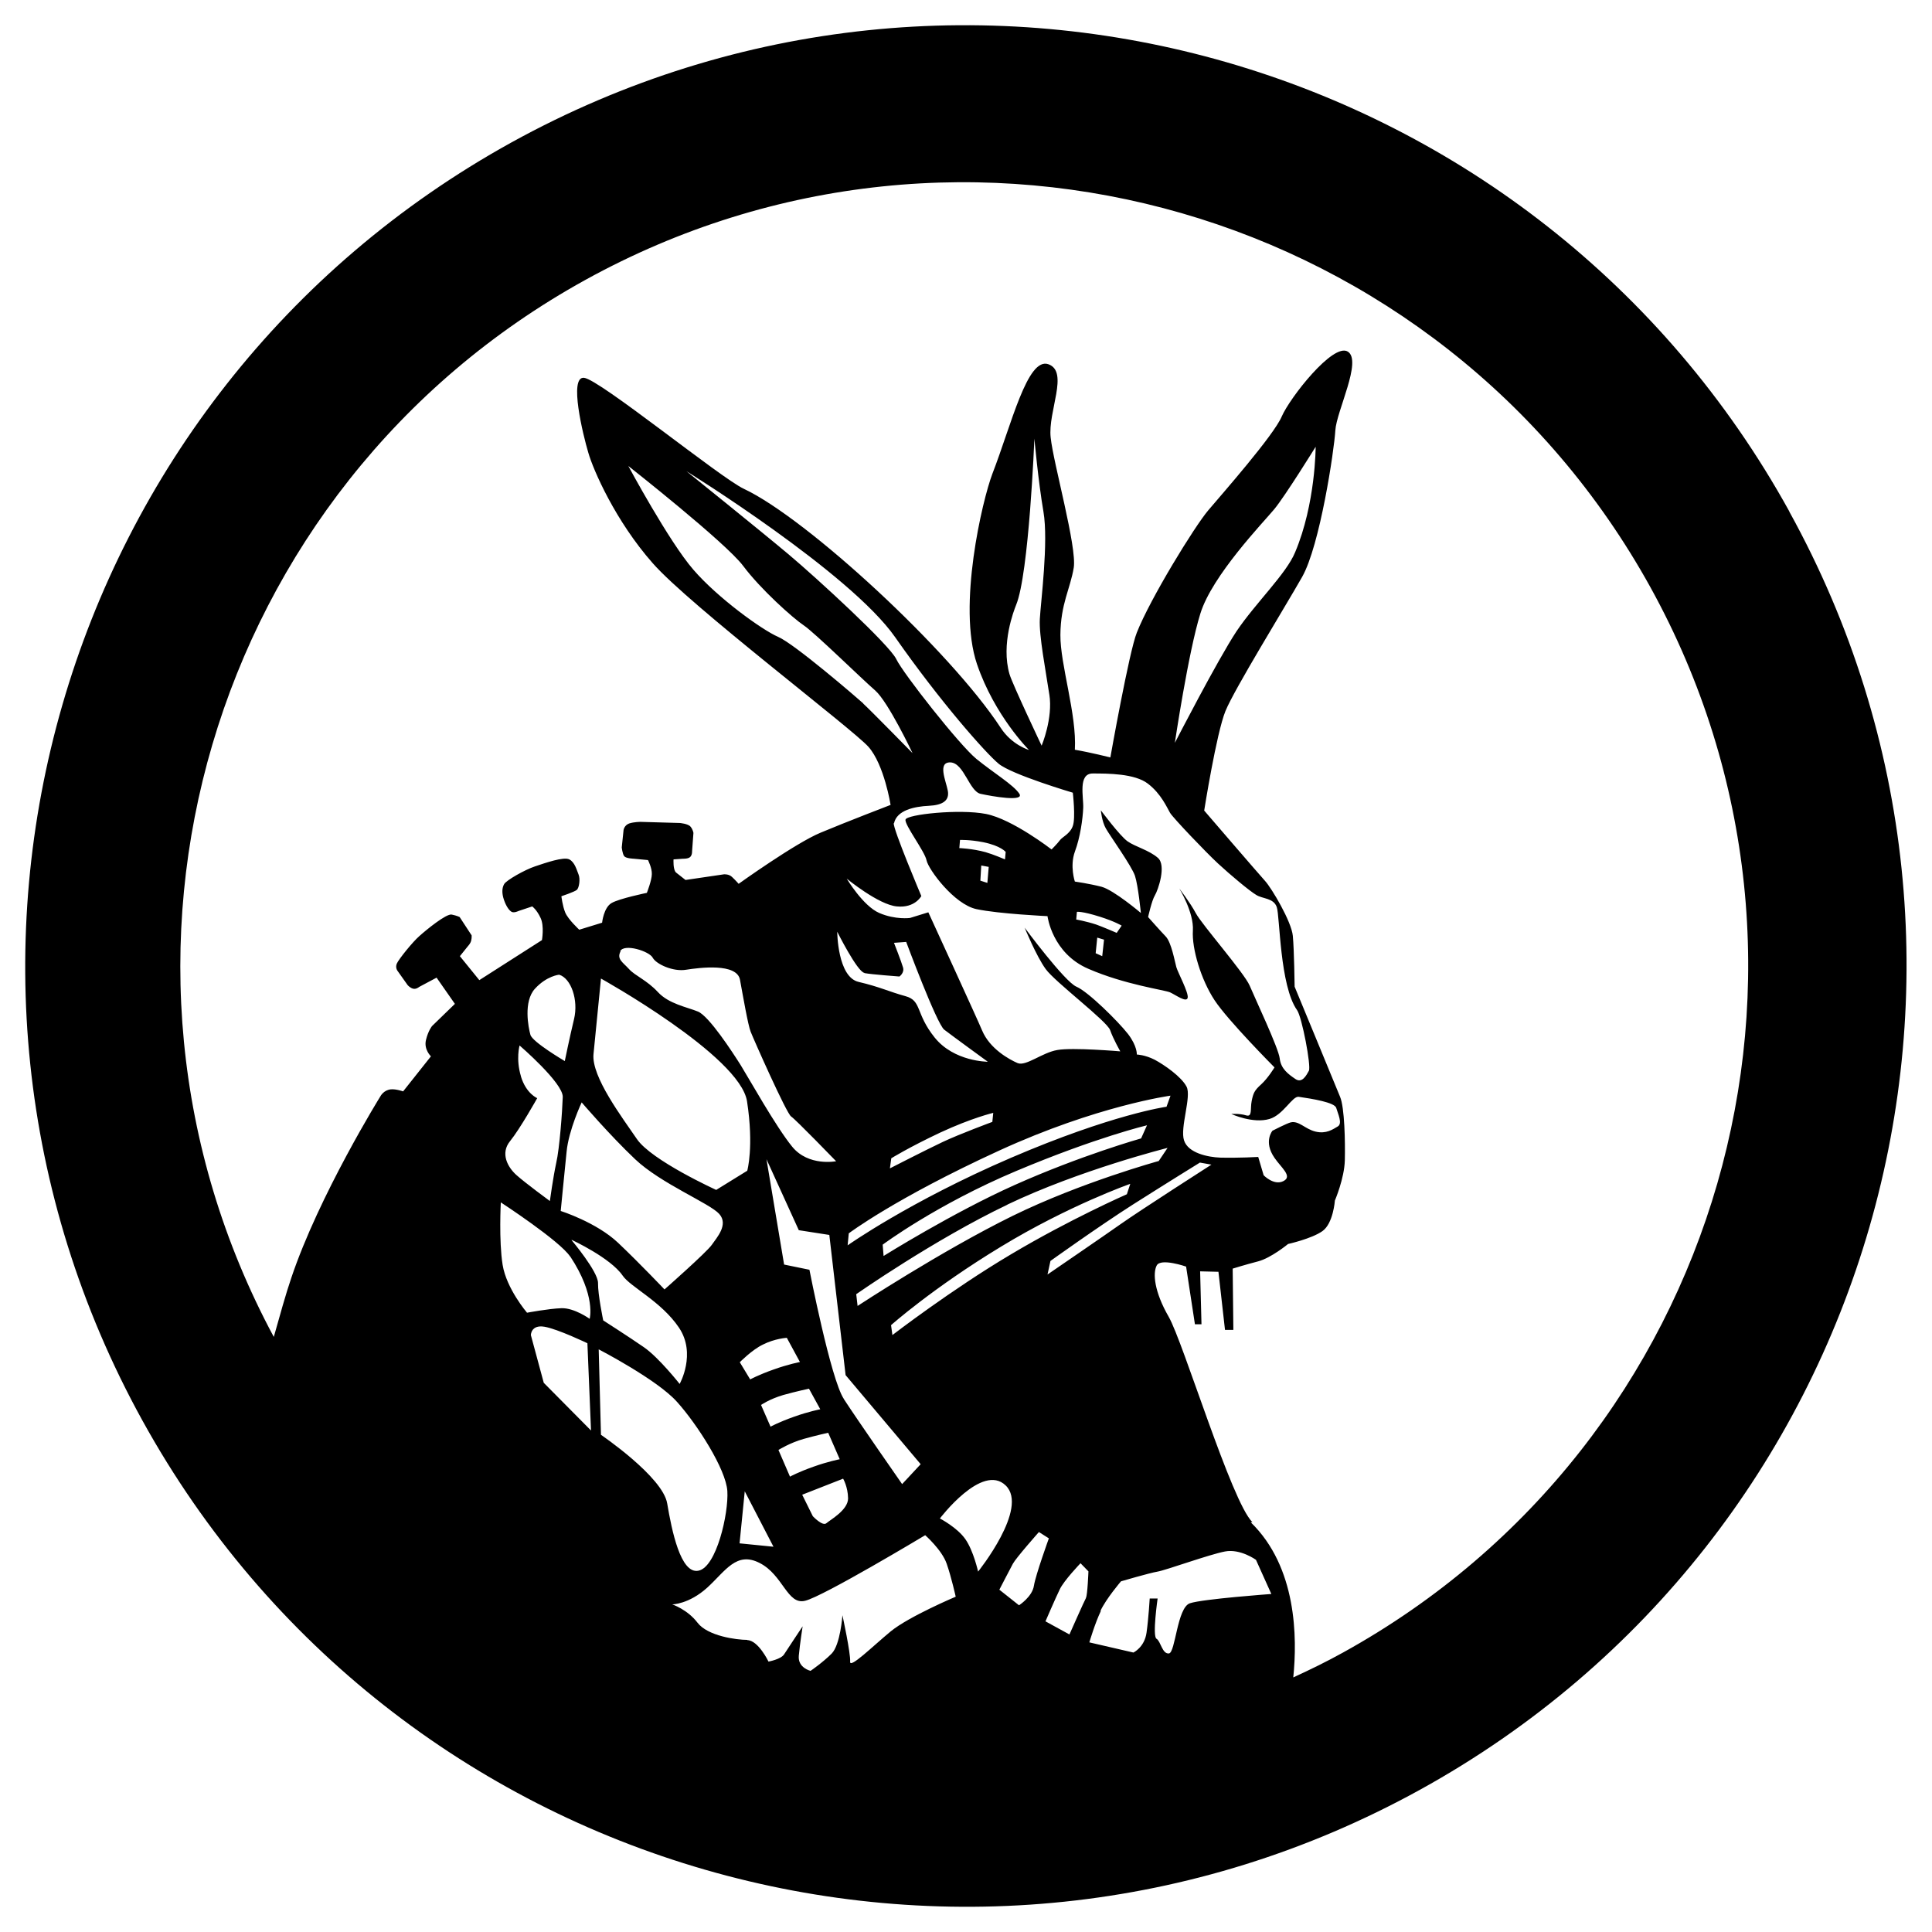
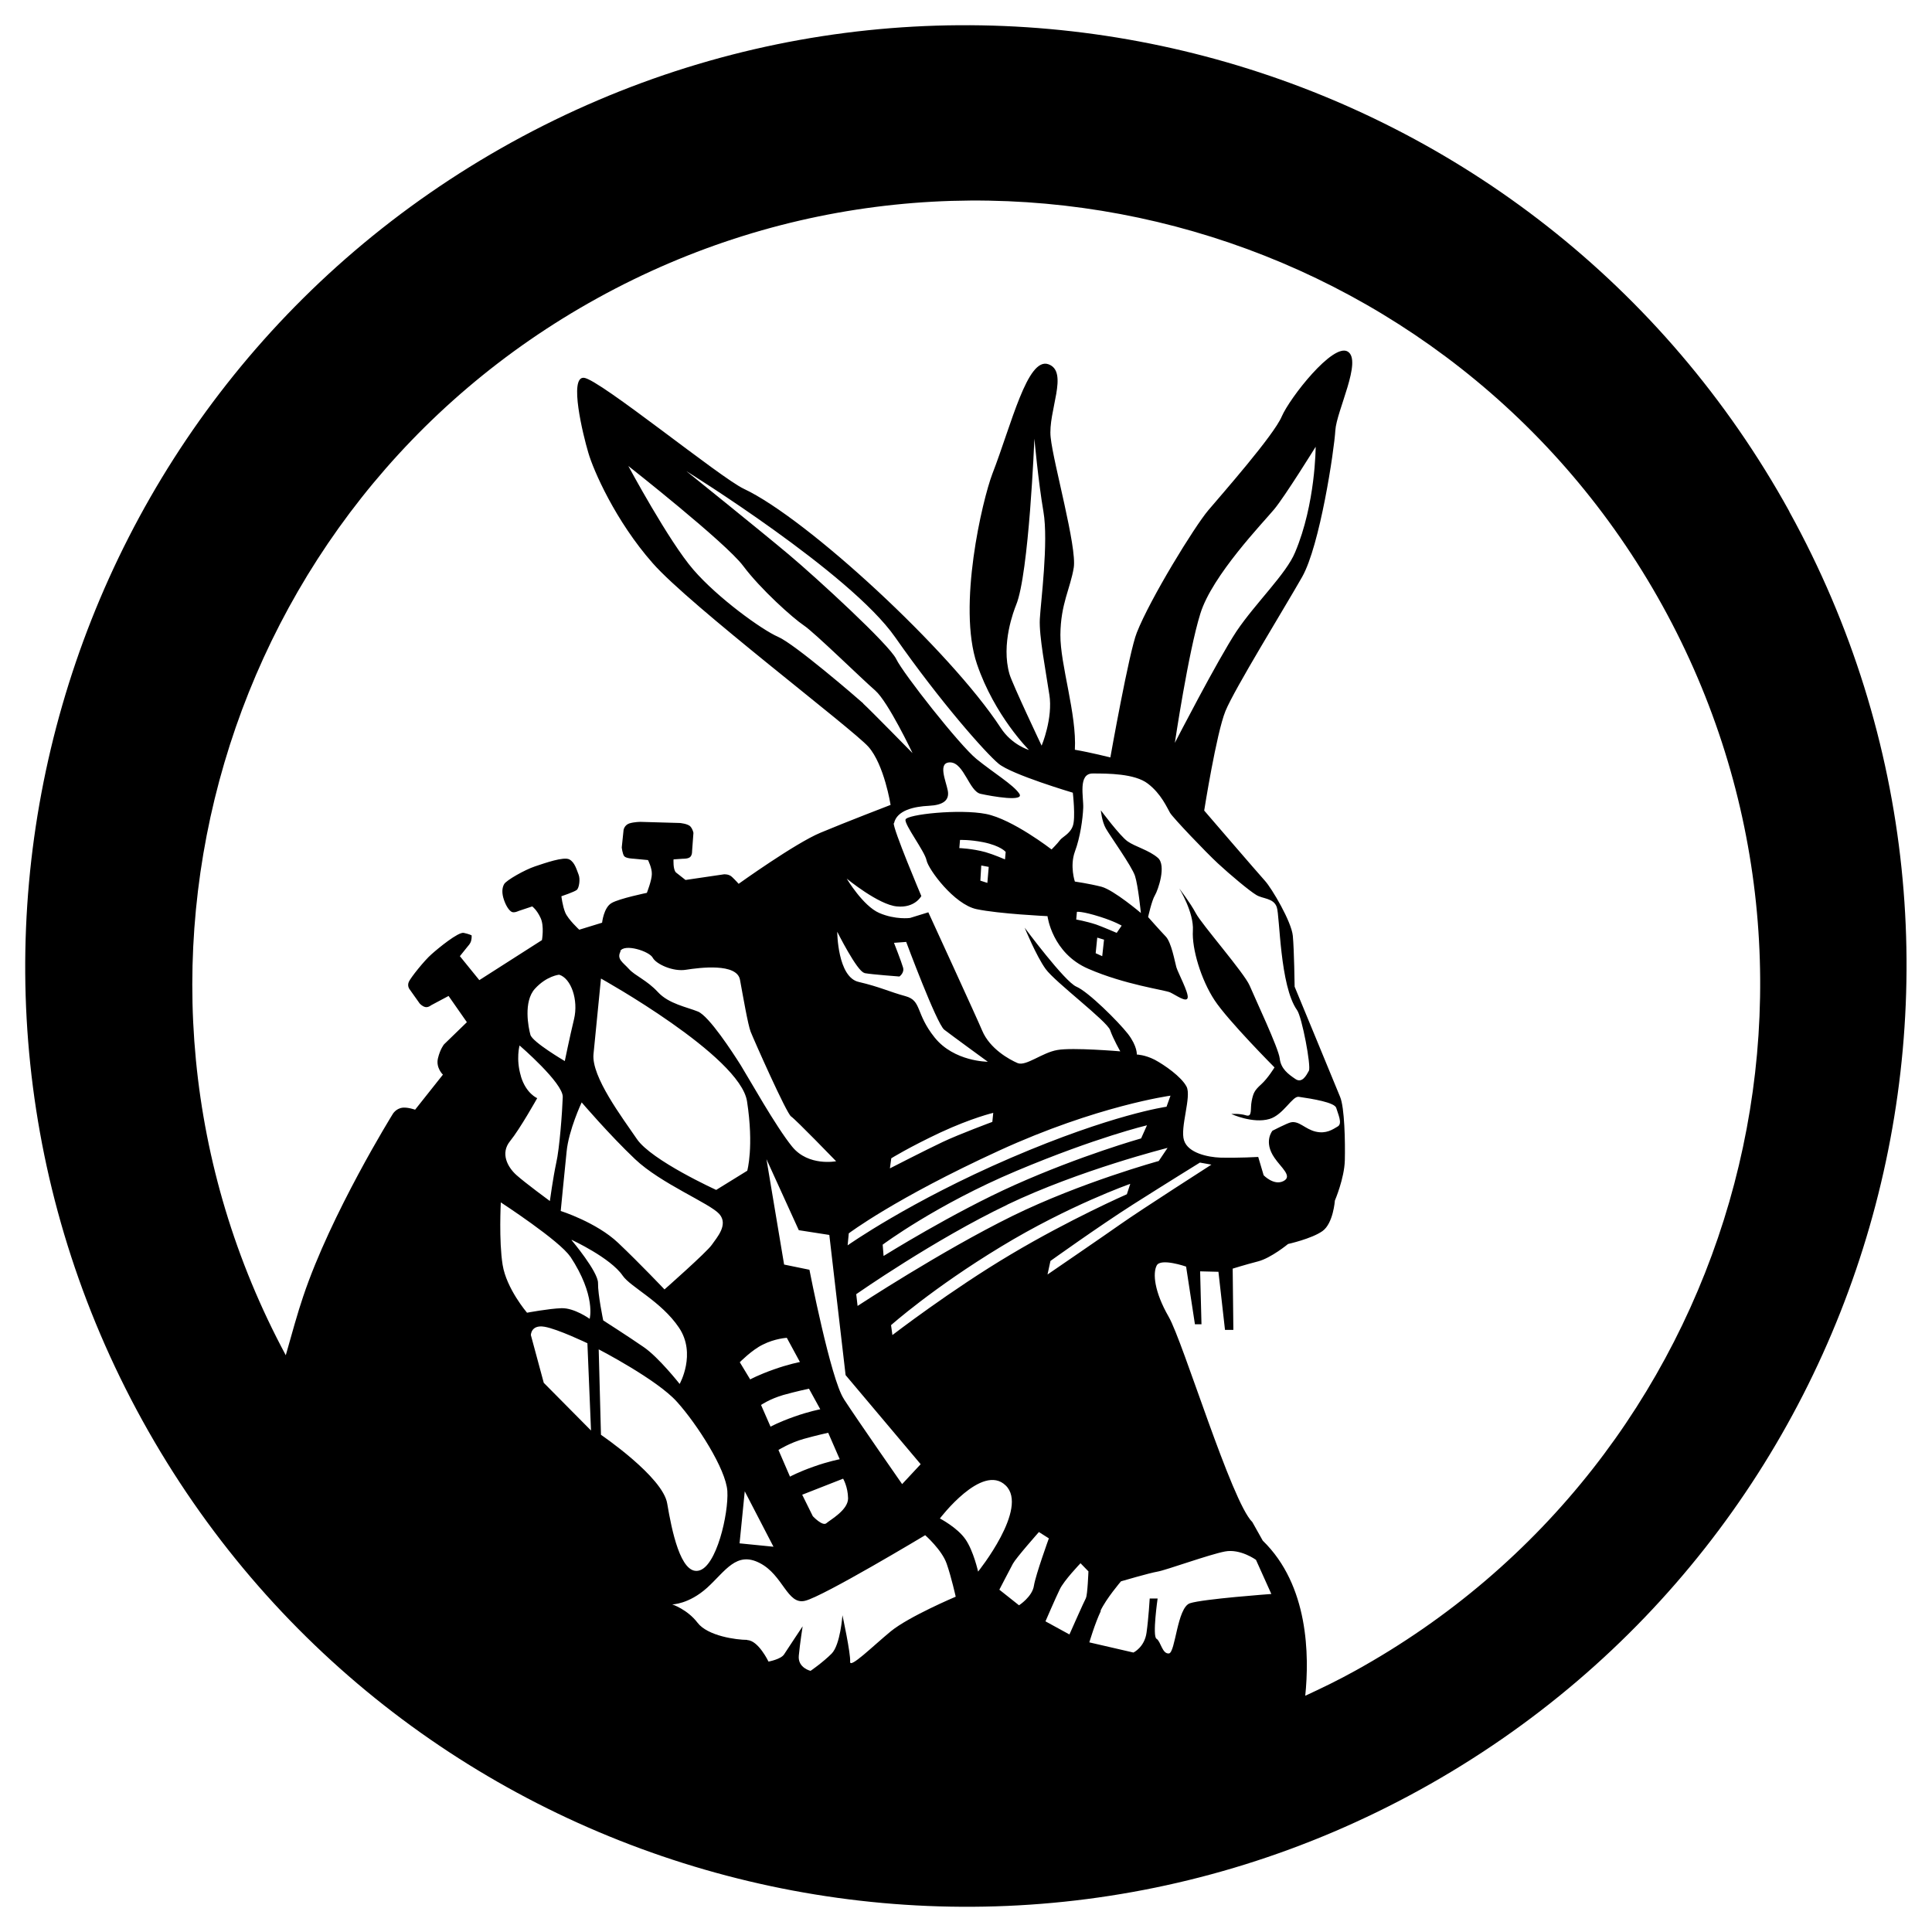
<svg xmlns="http://www.w3.org/2000/svg" id="Ebene_1" baseProfile="tiny" version="1.2" viewBox="0 0 854.5 854.5">
-   <path d="M791.4,226.2C680.4,25.1,427.4-48,226.2,63,25.1,174.1-48,427.1,63,628.3c111,201.1,364.1,274.2,565.2,163.2,201.1-111,274.2-364.1,163.2-565.2ZM553.9,673.2c-9.2-8.9-30.6-79.7-37-90.8-6.4-11.1-7.1-19.3-5.3-22.7,1.8-3.4,13,.5,13,.5l3.9,25.5h2.9s-.6-23.4-.6-23.4l8.1.2,2.9,25.7h3.7s-.3-27.1-.3-27.1c0,0,5.4-1.7,11.2-3.2,5.8-1.5,13.3-7.7,13.3-7.7,0,0,10.4-2.3,15.2-5.7,4.8-3.4,5.5-13.5,5.5-13.5,0,0,4.2-9.8,4.4-17.8.2-8.1-.1-23.4-2.1-28.1-1.9-4.7-20.1-48.7-20.1-48.7,0,0-.2-16.2-.8-22.5-.6-6.3-9.3-21-12.3-24.3-3-3.3-26.9-31.1-26.9-31.1,0,0,5.4-34.2,9.4-44,4-9.8,26-45.4,33.9-59.3,7.9-13.9,14.2-56.1,14.7-64.8.5-8.6,12-30.9,5.5-34.9-6.5-4-25.6,20.4-29.2,28.7-3.5,8.3-26.4,34.3-32.5,41.5-6.1,7.2-25.7,39.1-31.6,54.1-3.4,8.4-11.7,55.2-11.7,55.2,0,0-8.7-2.2-15.7-3.4.9-15.7-6.5-37.6-6.4-50.8.1-13.7,4.4-20.5,5.9-29.7,1.5-9.1-9-46.1-10.2-57.6-1.3-11.5,8.2-29.1-1-32.4-9.3-3.3-16.3,26.6-24.8,48.5-4.4,11.6-15.5,58.5-6.8,84.1,7.8,22.9,23,38,23,38,0,0-7.6-2.2-12.5-9.8-22.4-34.2-85.7-92.6-113.6-105.7-10.3-4.8-63.9-48.5-70.7-49.1-6.8-.7-.4,25.4,1.9,33.1,2.2,7.7,12,30.2,28.5,48.9,16.4,18.7,88.4,73.3,95.4,81.2,7,7.9,9.8,25.7,9.8,25.7,0,0-19.8,7.6-31,12.3-11.1,4.6-36.2,22.6-36.2,22.6,0,0-1.4-1.6-2.9-3-1.4-1.4-3.6-1.2-3.6-1.2l-17,2.5s-2.7-2.1-4.2-3.3c-1.4-1.3-1.1-5.8-1.1-5.8l4.3-.3s2.2.1,3.1-.8c.9-.9.8-2.5.8-2.5l.6-8.1s-.2-1.5-1.3-2.8-4.7-1.6-4.7-1.6l-17.4-.5s-2.8,0-5,.7c-2.2.8-2.5,2.9-2.5,2.9l-.8,7.7s.3,2.9,1.1,3.9,4.2,1.1,4.2,1.1l6.3.6s1.8,3.5,1.7,6.2c0,2.7-2.2,8.3-2.2,8.3,0,0-12.2,2.5-15.6,4.5-3.5,2-4.2,8.7-4.2,8.7l-10.1,3.1s-4.9-4.5-6.2-7.6c-1.2-2.9-1.7-7.2-1.7-7.2,0,0,5.7-1.9,6.8-2.8,1.1-.9,1.6-4.9.8-6.8-.8-1.9-1.6-5.4-4.1-6.7-2.5-1.3-10.7,1.6-15.2,3.1-4.5,1.5-12.6,6.1-13.6,7.8-1,1.7-1.1,4.1-.1,7,1,2.9,2.3,4.7,3.4,5.3,1.1.6,3.1-.4,3.1-.4l6-2s2,1.4,3.7,5.1c1.7,3.6.6,9.8.6,9.8l-27.7,17.7-8.6-10.6,3.7-4.6s1-1,1.3-2.3c.3-1.2.2-2.3.2-2.3l-5.3-8.1s-1.1-.6-3.5-1.1-11.3,6.8-14.3,9.5c-3,2.6-9.2,10.3-10,12.2-.8,1.9.4,3.3.4,3.3l4.4,6.2s1.1,1.3,2.5,1.6c1.3.3,2.6-.8,2.6-.8l7.7-4.1,8.1,11.6-10.1,9.8s-1.7,2-2.7,6.2c-1,4.2,2.2,7.2,2.2,7.2l-12.3,15.5s-3.1-1.1-5.4-.9c-3.2.3-4.6,3-4.6,3,0,0-27.2,43.8-39.5,80.5-2.3,6.7-5.2,17.1-7.7,26-89.8-167.1-28.6-375.7,137.8-467.5,167.6-92.5,378.5-31.6,471.1,136,92.5,167.6,31.6,378.5-136,471.1-7.2,4-14.6,7.6-22,11,1.8-17.6,1.6-48.8-18.8-68.6ZM230.4,476c-2.3-7.6-.6-13.6-.6-13.6,0,0,19.3,16.6,19.1,22.8-.2,6.2-1.4,22.8-2.9,29.2-1.4,6.5-2.8,16.8-2.8,16.8,0,0-10.9-8-14.8-11.5-3.9-3.5-7.2-9.6-2.8-15,4.4-5.4,12-19,12-19,0,0-4.9-2-7.2-9.6ZM253.9,450.7c-2,8.3-4.1,18.6-4.1,18.6,0,0-14.3-8.4-15.2-11.6-.9-3.2-3.2-14.7,2-20.4,5.2-5.7,10.7-6.2,10.7-6.2,5.3,1.6,8.6,11.2,6.6,19.6ZM257.2,487.5s12.3,14.4,23.7,25.2c11.4,10.8,33,19.5,37.2,24.2,4.2,4.7-1,10.4-3.3,13.7-2.3,3.3-20.9,19.7-20.9,19.7,0,0-10.9-11.5-20.5-20.6-9.6-9.1-25.4-14.1-25.4-14.1,0,0,1.6-16.5,2.6-26.2.9-9.6,6.7-21.9,6.7-21.9ZM252.2,555.7c11.5,17.4,8.6,27.6,8.6,27.6,0,0-6.8-4.9-12.5-4.7-5.7.2-15.2,2-15.2,2,0,0-9.1-10.6-10.8-21.2-1.7-10.6-.8-27.6-.8-27.6,0,0,26.1,17,30.7,24ZM240.8,586.8c5.9,1,19,7.3,19,7.3l1.6,38.6-20.9-21.1-5.7-21.1s0-4.7,6-3.7ZM252.9,548.4s17.1,7.9,22.5,15.8c3.4,5,17.1,11.4,24.9,23,7.8,11.6.3,24.9.3,24.9,0,0-9.3-11.8-15.9-16.3-6.5-4.5-17.9-11.8-17.9-11.8,0,0-2.4-11.5-2.3-16.5.1-5-11.7-19-11.7-19ZM299.5,620.1c8.8,9.8,21.6,29.7,22.2,39.4.6,9.8-4.8,33.7-12.8,35.2-7.9,1.6-11.8-17.9-13.8-29.7-1.9-11.8-29.3-30.4-29.3-30.4l-1-37.8s25.9,13.4,34.6,23.2ZM316.8,526.3s-28.6-13-35.1-22.5c-6.4-9.4-20.2-27.6-19.2-37.6,1-10,3.3-33.4,3.3-33.4,0,0,61.5,34.2,64.6,54.3,3.1,20.1.1,30.7.1,30.7l-13.6,8.4ZM274.3,420.7c1.8-3.5,12.9,0,14.4,2.9,1.5,2.8,9,6.3,14.8,5.3,5.8-.9,22.5-3.1,23.8,4.5,1.4,7.6,3.5,19.8,4.7,22.9,1.2,3.1,15.9,36.3,17.9,37.5,2,1.3,19.9,19.8,19.9,19.8,0,0-12.2,2.4-19.4-6.4-7.2-8.8-19.2-30.3-22.8-36.1-3.6-5.7-14-21.7-18.9-23.7-4.9-2-12.9-3.4-17.7-8.6-4.9-5.3-10.1-7.2-12.8-10.2-2.7-3-5.6-4.4-3.7-7.9ZM337.4,594.7c5.3-2.7,10.6-3,10.6-3l5.8,10.7s-5.2,1-11.6,3.3c-6.8,2.4-10.4,4.4-10.4,4.4l-4.6-7.6s5.4-5.5,10.2-7.8ZM329.4,659.6l12.7,24.5-15-1.5,2.3-23.1ZM340.8,631l-4.2-9.6s3.7-2.6,9.8-4.4c5.7-1.6,11.4-2.8,11.4-2.8l5,9.1s-5.2,1-11.6,3.3c-6.8,2.4-10.4,4.4-10.4,4.4ZM355.5,636.4c5.7-1.6,10.8-2.7,10.8-2.7l5.1,11.7s-5.2,1-11.6,3.3c-6.8,2.4-10.4,4.4-10.4,4.4l-5.1-11.8s5.1-3.2,11.2-4.9ZM372.9,654s2.1,3.5,2.2,8.7c0,5.2-7.9,9.5-9.6,11-1.7,1.5-6-3.1-6-3.1l-4.7-9.5,18.1-7.1ZM373.2,618.7c-5.8-8.8-15.2-57.1-15.2-57.1l-11.2-2.3-7.8-46.6,14.3,31.4,13.5,2.1,7.2,62,33.2,39.4-8.2,8.8s-20-28.7-25.7-37.5ZM395.4,364.2c1.2-5.9,9.1-7.5,15.4-7.8,6.3-.3,9.2-2.4,8.4-6.7-.8-4.3-4.7-12.7,1.2-12.5,6,.3,8.3,12.8,13.3,13.9,5,1.1,19.7,3.7,17.1-.1-2.6-3.9-11.4-9.2-18.9-15.3-7.5-6.1-32.5-37.9-35.5-44.2-3-6.3-35.1-35.8-47.6-46.3-12.5-10.5-45.2-36.8-45.2-36.8,0,0,72.3,44.8,92.3,73.4,20,28.6,40,51.2,45.8,56,5.8,4.8,32.8,12.8,32.8,12.8,0,0,1.3,11.2,0,14.7-1.2,3.5-4.7,4.9-5.7,6.3-1,1.4-3.7,4.1-3.7,4.1,0,0-17.3-13.4-29-15.7-11.8-2.3-35.1.2-35.6,2.5-.5,2.3,8.5,14,9.3,18,.8,4,12.2,19.5,22.1,21.6s31.4,3.1,31.4,3.1c0,0,2,16.4,18.1,23.3,16.1,7,33.5,9.3,36.1,10.4,2.6,1.2,7.3,4.7,7.8,2.4.5-2.2-4.3-11.1-5-13.5-.7-2.5-2.2-11-4.7-13.6s-7.8-8.6-7.8-8.6c0,0,1.6-7.3,3-9.6,1.4-2.3,5.2-13.3,1.3-16.6-3.9-3.4-10-4.9-13.4-7.3s-11.8-13.7-11.8-13.7c0,0,.4,4.8,2.2,8,1.8,3.2,11.5,16.7,12.9,21,1.4,4.3,2.6,16.4,2.6,16.4,0,0-11.9-10.1-17.4-11.6-5.5-1.4-11.8-2.3-11.8-2.3,0,0-2.3-6.8,0-13.2,2.4-6.4,3.5-14.6,3.7-19.4.2-4.8-2.4-15.2,4.2-15.2,6.6,0,18.6,0,24.4,4.5,5.9,4.5,8.5,10.7,9.8,12.9,1.3,2.2,15.8,17.4,21.2,22.4,5.4,5,14,12.2,16.9,13.9,2.8,1.8,7.7,1.3,9.1,5.4,1.4,4,1.3,34.8,9,45.6,2.1,2.9,6.3,24.8,5.2,26.8-1.1,2-3,5.7-6,3.6-3.1-2.1-6.4-4.5-6.9-9.1-.5-4.5-10.9-26.5-13.3-32.2-2.4-5.6-21.3-27.2-23.8-32-2.5-4.7-7.3-10.9-7.3-10.9,0,0,6.5,10.5,6,18.6-.5,8,3.6,21.7,9.6,30.8,6,9.1,26.5,29.7,26.5,29.7,0,0-2.9,4.8-5.9,7.5-3,2.7-3.5,3.9-4.2,7.4-.7,3.5.4,7.2-2.5,6.3-2.9-.9-6.5-.6-6.5-.6,0,0,9.5,4.4,16.9,2.2,6.1-1.8,10.1-10.2,12.9-9.8,6.2.9,15.9,2.5,16.6,4.9.7,2.5,2.9,6.9.7,8.2-2.2,1.3-5.1,3.4-9.8,2.3-4.7-1.1-7.3-4.9-11-4.1-1.7.4-8.1,3.7-8.1,3.7,0,0-4.1,4.8.9,12,2.9,4.3,8.2,8.2,3.9,10.3-4.2,2.1-8.7-2.6-8.7-2.6l-2.4-8.1s-8.5.5-16.8.3c-5.4-.2-14.2-2-16-7.6-1.9-5.6,3.4-19.4,1.1-23.8s-9.8-9.6-14.1-11.9c-4.3-2.2-7.9-2.3-7.9-2.3,0,0,.3-3.6-3.9-9.1-4.3-5.5-17.6-18.7-22.8-20.9-5.2-2.2-22.9-26.1-22.9-26.1,0,0,5.1,12.5,9.3,18.3,4.2,5.8,27.1,23,28.5,27,1.4,4,4.5,9.4,4.5,9.4,0,0-21.1-1.8-27.8-.6-6.7,1.1-13.9,7.3-17.6,5.8-3.7-1.6-12.3-6.3-15.7-14.4-1.8-4.4-23.8-52.3-23.8-52.3l-8.1,2.5s-6.4.9-13.6-2.2c-7.2-3.1-14.4-15.2-14.4-15.2,0,0,14.1,11.6,22.2,12.3,8,.8,10.8-4.6,10.8-4.6,0,0-12.7-30-12.2-32.3ZM381.8,311.1c-3-2.7-30.4-26.3-37.6-29.4-7.2-3.1-26.8-17.3-37.5-29.7-10.8-12.4-28.8-45.9-28.8-45.9,0,0,43.1,33.9,50.8,44.2,7.7,10.3,22,23.1,26.8,26.3,4.8,3.2,25.8,23.8,31.6,28.8,5.8,5.1,16.5,27.7,16.5,27.7,0,0-18.8-19.2-21.8-21.9ZM464.1,307.1c1.7,10.6-3.4,22.7-3.4,22.7,0,0-12.9-27.2-14.2-31.6-3.9-13.4,2-28.3,2.9-30.6,5.7-13.6,8.1-73.6,8.1-73.6,0,0,1.7,18.9,4,32.3,2.3,13.4-1.2,40-1.6,47.5-.4,7.4,2.6,22.7,4.2,33.4ZM435.9,376.9c-5.8-1.6-11.6-1.8-11.6-1.8l.3-3.6s4.1-.2,10.3,1c7.8,1.6,9.9,4.3,9.9,4.3l-.3,3.3s-5.1-2.2-8.6-3.2ZM437.3,383.4l-.6,7.1-3.1-1,.4-6.7,3.2.6ZM484.8,408.9c-4.6-1.5-8.8-2.2-8.8-2.2l.3-3.4s2.1-.4,10.3,2.2c6.6,2.1,9.5,3.9,9.5,3.9l-2.2,3.2s-6.5-2.8-9.1-3.7ZM488.3,415.6l-.8,7.3-2.9-1.3.7-6.9,3,.9ZM445.5,532.8c32.2-15.4,70.9-25.1,70.9-25.1l-3.9,5.8s-34.3,9.4-64.7,24.3c-31.5,15.5-68.5,39.8-68.5,39.8l-.6-5.2s34.6-24.2,66.9-39.6ZM390.4,550.5s23.7-17.7,59.1-32.6c35.4-14.9,57.8-20.2,57.8-20.2l-2.6,5.8s-26.6,7.5-55.9,20.6c-27.3,12.2-58,31.4-58,31.4l-.4-5ZM515.9,489.5s-23.9,3.3-68.8,22.6c-44.8,19.3-72.2,38.7-72.2,38.7l.5-5.3s20.3-15.4,66.5-36.6c43.4-19.9,75.8-24.3,75.8-24.3l-1.8,5ZM393.6,516.7l.6-4.4s7.7-4.8,21.7-11.4c14-6.5,23.4-8.7,23.4-8.7l-.4,4s-14.6,5.4-22,8.9c-7.4,3.5-23.2,11.6-23.2,11.6ZM382.4,430.4c3.2.6,15.4,1.5,15.4,1.5,0,0,2.3-1.6,1.6-4-.7-2.5-4-10.9-4-10.9l5.4-.4s13.4,36,16.8,38.8c3.5,2.7,19.3,14.2,19.3,14.2,0,0-14.9,0-23.5-10.7s-5.6-16.3-12.9-18.3c-7.3-2-11.3-4.1-20.7-6.3-9.4-2.1-9.5-22.2-9.5-22.2,0,0,8.8,17.6,12,18.2ZM394.7,590.5l-.6-4.4s18.4-16.4,48.6-34.7c30.1-18.3,57.2-27.8,57.2-27.8l-1.5,4.6s-25.1,11-51.3,26.6c-26.3,15.6-52.3,35.6-52.3,35.6ZM444.8,657c10.4,10-12.2,38.1-12.2,38.1,0,0-2-9.1-5.6-14.3-3.6-5.2-11.3-9.2-11.3-9.2,0,0,18.7-24.7,29.1-14.6ZM448,691.6c1.4-2.6,11.5-14,11.5-14l4.4,2.8s-5.8,16-6.6,20.9c-.7,4.9-6.6,8.7-6.6,8.7l-8.7-6.9s4.6-8.9,6-11.5ZM463.3,563.7l1.3-6s21.2-15.2,36.4-24.9c15.6-9.9,29.7-18.6,29.7-18.6l5.1.9s-31.2,20-40,26.2c-6.2,4.4-32.5,22.4-32.5,22.4ZM519.6,328.7s6-40.4,11.3-57.3c5.2-16.9,27.9-40.4,32.7-46.2,4.8-5.8,18.3-27.6,18.3-27.6,0,0,0,25.2-9.1,46.7-3.9,9.5-17.4,22.3-25.9,34.9-8.4,12.7-27.3,49.4-27.3,49.4ZM330.5,725.3c-4.8,0-17.5-1.7-22-7.6-4.5-5.9-11.2-8.1-11.2-8.1,0,0,7.3,0,15.5-7.4,8.1-7.4,12.9-16.2,23.2-10.9,10.4,5.3,12.2,18.7,20.1,16.7,8-1.9,53.1-29,53.1-29,0,0,7.4,6.5,9.5,12.6,2.1,6,4,14.6,4,14.6,0,0-20.6,8.7-28.7,15.3-8,6.6-18.3,16.8-18,13.4.3-3.5-3.4-20.5-3.4-20.5,0,0-.9,13.1-4.8,17-3.9,3.9-9.3,7.6-9.3,7.6,0,0-5.7-1.3-5.2-6.7.5-5.4,1.7-13,1.7-13,0,0-6.8,10.2-8.2,12.4-1.4,2.2-6.9,3.2-6.9,3.2,0,0-4.5-9.4-9.4-9.5ZM480.3,706.8c-.7,1.2-7.3,16.1-7.3,16.1l-10.6-5.8s4.4-10.2,6.3-14.1c1.8-3.9,9.2-11.6,9.2-11.6l3.5,3.6s-.4,10.5-1.1,11.7ZM486.7,712.5c2.5-5.4,9.1-13.1,9.1-13.1,0,0,12.6-3.7,16.2-4.3,3.6-.6,22.9-7.6,29.8-8.9,6.8-1.3,13.7,3.7,13.7,3.7l6.8,15.1s-30.3,2.2-36,4.1c-5.7,1.9-6.4,21.9-9.3,22.2-3,.3-3.6-5.4-5.5-6.5-1.9-1.1.5-17.8.5-17.8h-3.5c0,0-.5,8.7-1.4,15.1-.9,6.5-5.8,8.8-5.8,8.8l-19.5-4.5s2.5-8.5,5.1-13.9Z" />
+   <path d="M791.4,226.2C680.4,25.1,427.4-48,226.2,63,25.1,174.1-48,427.1,63,628.3c111,201.1,364.1,274.2,565.2,163.2,201.1-111,274.2-364.1,163.2-565.2ZM553.9,673.2c-9.2-8.9-30.6-79.7-37-90.8-6.4-11.1-7.1-19.3-5.3-22.7,1.8-3.4,13,.5,13,.5l3.9,25.5h2.9s-.6-23.4-.6-23.4l8.1.2,2.9,25.7h3.7s-.3-27.1-.3-27.1c0,0,5.4-1.7,11.2-3.2,5.8-1.5,13.3-7.7,13.3-7.7,0,0,10.4-2.3,15.2-5.7,4.8-3.4,5.5-13.5,5.5-13.5,0,0,4.2-9.8,4.4-17.8.2-8.1-.1-23.4-2.1-28.1-1.9-4.7-20.1-48.7-20.1-48.7,0,0-.2-16.2-.8-22.5-.6-6.3-9.3-21-12.3-24.3-3-3.3-26.9-31.1-26.9-31.1,0,0,5.4-34.2,9.4-44,4-9.8,26-45.4,33.9-59.3,7.9-13.9,14.2-56.1,14.7-64.8.5-8.6,12-30.9,5.5-34.9-6.5-4-25.6,20.4-29.2,28.7-3.5,8.3-26.4,34.3-32.5,41.5-6.1,7.2-25.7,39.1-31.6,54.1-3.4,8.4-11.7,55.2-11.7,55.2,0,0-8.7-2.2-15.7-3.4.9-15.7-6.5-37.6-6.4-50.8.1-13.7,4.4-20.5,5.9-29.7,1.5-9.1-9-46.1-10.2-57.6-1.3-11.5,8.2-29.1-1-32.4-9.3-3.3-16.3,26.6-24.8,48.5-4.4,11.6-15.5,58.5-6.8,84.1,7.8,22.9,23,38,23,38,0,0-7.6-2.2-12.5-9.8-22.4-34.2-85.7-92.6-113.6-105.7-10.3-4.8-63.9-48.5-70.7-49.1-6.8-.7-.4,25.4,1.9,33.1,2.2,7.7,12,30.2,28.5,48.9,16.4,18.7,88.4,73.3,95.4,81.2,7,7.9,9.8,25.7,9.8,25.7,0,0-19.8,7.6-31,12.3-11.1,4.6-36.2,22.6-36.2,22.6,0,0-1.4-1.6-2.9-3-1.4-1.4-3.6-1.2-3.6-1.2l-17,2.5s-2.7-2.1-4.2-3.3c-1.4-1.3-1.1-5.8-1.1-5.8l4.3-.3s2.2.1,3.1-.8c.9-.9.8-2.5.8-2.5l.6-8.1s-.2-1.5-1.3-2.8-4.7-1.6-4.7-1.6l-17.4-.5s-2.8,0-5,.7c-2.2.8-2.5,2.9-2.5,2.9l-.8,7.7s.3,2.9,1.1,3.9,4.2,1.1,4.2,1.1l6.3.6s1.8,3.5,1.7,6.2c0,2.7-2.2,8.3-2.2,8.3,0,0-12.2,2.5-15.6,4.5-3.5,2-4.2,8.7-4.2,8.7l-10.1,3.1s-4.9-4.5-6.2-7.6c-1.2-2.9-1.7-7.2-1.7-7.2,0,0,5.7-1.9,6.8-2.8,1.1-.9,1.6-4.9.8-6.8-.8-1.9-1.6-5.4-4.1-6.7-2.5-1.3-10.7,1.6-15.2,3.1-4.5,1.5-12.6,6.1-13.6,7.8-1,1.7-1.1,4.1-.1,7,1,2.9,2.3,4.7,3.4,5.3,1.1.6,3.1-.4,3.1-.4l6-2s2,1.4,3.7,5.1c1.7,3.6.6,9.8.6,9.8l-27.7,17.7-8.6-10.6,3.7-4.6s1-1,1.3-2.3c.3-1.2.2-2.3.2-2.3s-1.1-.6-3.5-1.1-11.3,6.8-14.3,9.5c-3,2.6-9.2,10.3-10,12.2-.8,1.9.4,3.3.4,3.3l4.4,6.2s1.1,1.3,2.5,1.6c1.3.3,2.6-.8,2.6-.8l7.7-4.1,8.1,11.6-10.1,9.8s-1.7,2-2.7,6.2c-1,4.2,2.2,7.2,2.2,7.2l-12.3,15.5s-3.1-1.1-5.4-.9c-3.2.3-4.6,3-4.6,3,0,0-27.2,43.8-39.5,80.5-2.3,6.7-5.2,17.1-7.7,26-89.8-167.1-28.6-375.7,137.8-467.5,167.6-92.5,378.5-31.6,471.1,136,92.5,167.6,31.6,378.5-136,471.1-7.2,4-14.6,7.6-22,11,1.8-17.6,1.6-48.8-18.8-68.6ZM230.4,476c-2.3-7.6-.6-13.6-.6-13.6,0,0,19.3,16.6,19.1,22.8-.2,6.2-1.4,22.8-2.9,29.2-1.4,6.5-2.8,16.8-2.8,16.8,0,0-10.9-8-14.8-11.5-3.9-3.5-7.2-9.6-2.8-15,4.4-5.4,12-19,12-19,0,0-4.9-2-7.2-9.6ZM253.9,450.7c-2,8.3-4.1,18.6-4.1,18.6,0,0-14.3-8.4-15.2-11.6-.9-3.2-3.2-14.7,2-20.4,5.2-5.7,10.7-6.2,10.7-6.2,5.3,1.6,8.6,11.2,6.6,19.6ZM257.2,487.5s12.3,14.4,23.7,25.2c11.4,10.8,33,19.5,37.2,24.2,4.2,4.7-1,10.4-3.3,13.7-2.3,3.3-20.9,19.7-20.9,19.7,0,0-10.9-11.5-20.5-20.6-9.6-9.1-25.4-14.1-25.4-14.1,0,0,1.6-16.5,2.6-26.2.9-9.6,6.7-21.9,6.7-21.9ZM252.2,555.7c11.5,17.4,8.6,27.6,8.6,27.6,0,0-6.8-4.9-12.5-4.7-5.7.2-15.2,2-15.2,2,0,0-9.1-10.6-10.8-21.2-1.7-10.6-.8-27.6-.8-27.6,0,0,26.1,17,30.7,24ZM240.8,586.8c5.9,1,19,7.3,19,7.3l1.6,38.6-20.9-21.1-5.7-21.1s0-4.7,6-3.7ZM252.9,548.4s17.1,7.9,22.5,15.8c3.4,5,17.1,11.4,24.9,23,7.8,11.6.3,24.9.3,24.9,0,0-9.3-11.8-15.9-16.3-6.5-4.5-17.9-11.8-17.9-11.8,0,0-2.4-11.5-2.3-16.5.1-5-11.7-19-11.7-19ZM299.5,620.1c8.8,9.8,21.6,29.7,22.2,39.4.6,9.8-4.8,33.7-12.8,35.2-7.9,1.6-11.8-17.9-13.8-29.7-1.9-11.8-29.3-30.4-29.3-30.4l-1-37.8s25.9,13.4,34.6,23.2ZM316.8,526.3s-28.6-13-35.1-22.5c-6.4-9.4-20.2-27.6-19.2-37.6,1-10,3.3-33.4,3.3-33.4,0,0,61.5,34.2,64.6,54.3,3.1,20.1.1,30.7.1,30.7l-13.6,8.4ZM274.3,420.7c1.8-3.5,12.9,0,14.4,2.9,1.5,2.8,9,6.3,14.8,5.3,5.8-.9,22.5-3.1,23.8,4.5,1.4,7.6,3.5,19.8,4.7,22.9,1.2,3.1,15.9,36.3,17.9,37.5,2,1.3,19.9,19.8,19.9,19.8,0,0-12.2,2.4-19.4-6.4-7.2-8.8-19.2-30.3-22.8-36.1-3.6-5.7-14-21.7-18.9-23.7-4.9-2-12.9-3.4-17.7-8.6-4.9-5.3-10.1-7.2-12.8-10.2-2.7-3-5.6-4.4-3.7-7.9ZM337.4,594.7c5.3-2.7,10.6-3,10.6-3l5.8,10.7s-5.2,1-11.6,3.3c-6.8,2.4-10.4,4.4-10.4,4.4l-4.6-7.6s5.4-5.5,10.2-7.8ZM329.4,659.6l12.7,24.5-15-1.5,2.3-23.1ZM340.8,631l-4.2-9.6s3.7-2.6,9.8-4.4c5.7-1.6,11.4-2.8,11.4-2.8l5,9.1s-5.2,1-11.6,3.3c-6.8,2.4-10.4,4.4-10.4,4.4ZM355.5,636.4c5.7-1.6,10.8-2.7,10.8-2.7l5.1,11.7s-5.2,1-11.6,3.3c-6.8,2.4-10.4,4.4-10.4,4.4l-5.1-11.8s5.1-3.2,11.2-4.9ZM372.9,654s2.1,3.5,2.2,8.7c0,5.2-7.9,9.5-9.6,11-1.7,1.5-6-3.1-6-3.1l-4.7-9.5,18.1-7.1ZM373.2,618.7c-5.8-8.8-15.2-57.1-15.2-57.1l-11.2-2.3-7.8-46.6,14.3,31.4,13.5,2.1,7.2,62,33.2,39.4-8.2,8.8s-20-28.7-25.7-37.5ZM395.4,364.2c1.2-5.9,9.1-7.5,15.4-7.8,6.3-.3,9.2-2.4,8.4-6.7-.8-4.3-4.7-12.7,1.2-12.5,6,.3,8.3,12.8,13.3,13.9,5,1.1,19.7,3.7,17.1-.1-2.6-3.9-11.4-9.2-18.9-15.3-7.5-6.1-32.5-37.9-35.5-44.2-3-6.3-35.1-35.8-47.6-46.3-12.5-10.5-45.2-36.8-45.2-36.8,0,0,72.3,44.8,92.3,73.4,20,28.6,40,51.2,45.8,56,5.8,4.8,32.8,12.8,32.8,12.8,0,0,1.3,11.2,0,14.7-1.2,3.5-4.7,4.9-5.7,6.3-1,1.4-3.7,4.1-3.7,4.1,0,0-17.3-13.4-29-15.7-11.8-2.3-35.1.2-35.6,2.5-.5,2.3,8.5,14,9.3,18,.8,4,12.2,19.5,22.1,21.6s31.4,3.1,31.4,3.1c0,0,2,16.4,18.1,23.3,16.1,7,33.5,9.3,36.1,10.4,2.6,1.2,7.3,4.7,7.8,2.4.5-2.2-4.3-11.1-5-13.5-.7-2.5-2.2-11-4.7-13.6s-7.8-8.6-7.8-8.6c0,0,1.6-7.3,3-9.6,1.4-2.3,5.2-13.3,1.3-16.6-3.9-3.4-10-4.9-13.4-7.3s-11.8-13.7-11.8-13.7c0,0,.4,4.8,2.2,8,1.8,3.2,11.5,16.7,12.9,21,1.4,4.3,2.6,16.4,2.6,16.4,0,0-11.9-10.1-17.4-11.6-5.5-1.4-11.8-2.3-11.8-2.3,0,0-2.3-6.8,0-13.2,2.4-6.4,3.5-14.6,3.7-19.4.2-4.8-2.4-15.2,4.2-15.2,6.6,0,18.6,0,24.4,4.5,5.9,4.5,8.5,10.7,9.8,12.9,1.3,2.2,15.8,17.4,21.2,22.4,5.4,5,14,12.2,16.9,13.9,2.8,1.8,7.7,1.3,9.1,5.4,1.4,4,1.3,34.8,9,45.6,2.1,2.9,6.3,24.8,5.2,26.8-1.1,2-3,5.7-6,3.6-3.1-2.1-6.4-4.5-6.9-9.1-.5-4.5-10.9-26.5-13.3-32.2-2.4-5.6-21.3-27.2-23.8-32-2.5-4.7-7.3-10.9-7.3-10.9,0,0,6.5,10.5,6,18.6-.5,8,3.6,21.7,9.6,30.8,6,9.1,26.5,29.7,26.5,29.7,0,0-2.9,4.8-5.9,7.5-3,2.7-3.5,3.9-4.2,7.4-.7,3.5.4,7.2-2.5,6.3-2.9-.9-6.5-.6-6.5-.6,0,0,9.5,4.4,16.9,2.2,6.1-1.8,10.1-10.2,12.9-9.8,6.2.9,15.9,2.5,16.6,4.9.7,2.5,2.9,6.9.7,8.2-2.2,1.3-5.1,3.4-9.8,2.3-4.7-1.1-7.3-4.9-11-4.1-1.7.4-8.1,3.7-8.1,3.7,0,0-4.1,4.8.9,12,2.9,4.3,8.2,8.2,3.9,10.3-4.2,2.1-8.7-2.6-8.7-2.6l-2.4-8.1s-8.5.5-16.8.3c-5.4-.2-14.2-2-16-7.6-1.9-5.6,3.4-19.4,1.1-23.8s-9.8-9.6-14.1-11.9c-4.3-2.2-7.9-2.3-7.9-2.3,0,0,.3-3.6-3.9-9.1-4.3-5.5-17.6-18.7-22.8-20.9-5.2-2.2-22.9-26.1-22.9-26.1,0,0,5.1,12.5,9.3,18.3,4.2,5.8,27.1,23,28.5,27,1.4,4,4.5,9.4,4.5,9.4,0,0-21.1-1.8-27.8-.6-6.7,1.1-13.9,7.3-17.6,5.8-3.7-1.6-12.3-6.3-15.7-14.4-1.8-4.4-23.8-52.3-23.8-52.3l-8.1,2.5s-6.4.9-13.6-2.2c-7.2-3.1-14.4-15.2-14.4-15.2,0,0,14.1,11.6,22.2,12.3,8,.8,10.8-4.6,10.8-4.6,0,0-12.7-30-12.2-32.3ZM381.8,311.1c-3-2.7-30.4-26.3-37.6-29.4-7.2-3.1-26.8-17.3-37.5-29.7-10.8-12.4-28.8-45.9-28.8-45.9,0,0,43.1,33.9,50.8,44.2,7.7,10.3,22,23.1,26.8,26.3,4.8,3.2,25.8,23.8,31.6,28.8,5.8,5.1,16.5,27.7,16.5,27.7,0,0-18.8-19.2-21.8-21.9ZM464.1,307.1c1.7,10.6-3.4,22.7-3.4,22.7,0,0-12.9-27.2-14.2-31.6-3.9-13.4,2-28.3,2.9-30.6,5.7-13.6,8.1-73.6,8.1-73.6,0,0,1.7,18.9,4,32.3,2.3,13.4-1.2,40-1.6,47.5-.4,7.4,2.6,22.7,4.2,33.4ZM435.9,376.9c-5.8-1.6-11.6-1.8-11.6-1.8l.3-3.6s4.1-.2,10.3,1c7.8,1.6,9.9,4.3,9.9,4.3l-.3,3.3s-5.1-2.2-8.6-3.2ZM437.3,383.4l-.6,7.1-3.1-1,.4-6.7,3.2.6ZM484.8,408.9c-4.6-1.5-8.8-2.2-8.8-2.2l.3-3.4s2.1-.4,10.3,2.2c6.6,2.1,9.5,3.9,9.5,3.9l-2.2,3.2s-6.5-2.8-9.1-3.7ZM488.3,415.6l-.8,7.3-2.9-1.3.7-6.9,3,.9ZM445.5,532.8c32.2-15.4,70.9-25.1,70.9-25.1l-3.9,5.8s-34.3,9.4-64.7,24.3c-31.5,15.5-68.5,39.8-68.5,39.8l-.6-5.2s34.6-24.2,66.9-39.6ZM390.4,550.5s23.7-17.7,59.1-32.6c35.4-14.9,57.8-20.2,57.8-20.2l-2.6,5.8s-26.6,7.5-55.9,20.6c-27.3,12.2-58,31.4-58,31.4l-.4-5ZM515.9,489.5s-23.9,3.3-68.8,22.6c-44.8,19.3-72.2,38.7-72.2,38.7l.5-5.3s20.3-15.4,66.5-36.6c43.4-19.9,75.8-24.3,75.8-24.3l-1.8,5ZM393.6,516.7l.6-4.4s7.7-4.8,21.7-11.4c14-6.5,23.4-8.7,23.4-8.7l-.4,4s-14.6,5.4-22,8.9c-7.4,3.5-23.2,11.6-23.2,11.6ZM382.4,430.4c3.2.6,15.4,1.5,15.4,1.5,0,0,2.3-1.6,1.6-4-.7-2.5-4-10.9-4-10.9l5.4-.4s13.4,36,16.8,38.8c3.5,2.7,19.3,14.2,19.3,14.2,0,0-14.9,0-23.5-10.7s-5.6-16.3-12.9-18.3c-7.3-2-11.3-4.1-20.7-6.3-9.4-2.1-9.5-22.2-9.5-22.2,0,0,8.8,17.6,12,18.2ZM394.7,590.5l-.6-4.4s18.4-16.4,48.6-34.7c30.1-18.3,57.2-27.8,57.2-27.8l-1.5,4.6s-25.1,11-51.3,26.6c-26.3,15.6-52.3,35.6-52.3,35.6ZM444.8,657c10.4,10-12.2,38.1-12.2,38.1,0,0-2-9.1-5.6-14.3-3.6-5.2-11.3-9.2-11.3-9.2,0,0,18.7-24.7,29.1-14.6ZM448,691.6c1.4-2.6,11.5-14,11.5-14l4.4,2.8s-5.8,16-6.6,20.9c-.7,4.9-6.6,8.7-6.6,8.7l-8.7-6.9s4.6-8.9,6-11.5ZM463.3,563.7l1.3-6s21.2-15.2,36.4-24.9c15.6-9.9,29.7-18.6,29.7-18.6l5.1.9s-31.2,20-40,26.2c-6.2,4.4-32.5,22.4-32.5,22.4ZM519.6,328.7s6-40.4,11.3-57.3c5.2-16.9,27.9-40.4,32.7-46.2,4.8-5.8,18.3-27.6,18.3-27.6,0,0,0,25.2-9.1,46.7-3.9,9.5-17.4,22.3-25.9,34.9-8.4,12.7-27.3,49.4-27.3,49.4ZM330.5,725.3c-4.8,0-17.5-1.7-22-7.6-4.5-5.9-11.2-8.1-11.2-8.1,0,0,7.3,0,15.5-7.4,8.1-7.4,12.9-16.2,23.2-10.9,10.4,5.3,12.2,18.7,20.1,16.7,8-1.9,53.1-29,53.1-29,0,0,7.4,6.5,9.5,12.6,2.1,6,4,14.6,4,14.6,0,0-20.6,8.7-28.7,15.3-8,6.6-18.3,16.8-18,13.4.3-3.5-3.4-20.5-3.4-20.5,0,0-.9,13.1-4.8,17-3.9,3.9-9.3,7.6-9.3,7.6,0,0-5.7-1.3-5.2-6.7.5-5.4,1.7-13,1.7-13,0,0-6.8,10.2-8.2,12.4-1.4,2.2-6.9,3.2-6.9,3.2,0,0-4.5-9.4-9.4-9.5ZM480.3,706.8c-.7,1.2-7.3,16.1-7.3,16.1l-10.6-5.8s4.4-10.2,6.3-14.1c1.8-3.9,9.2-11.6,9.2-11.6l3.5,3.6s-.4,10.5-1.1,11.7ZM486.7,712.5c2.5-5.4,9.1-13.1,9.1-13.1,0,0,12.6-3.7,16.2-4.3,3.6-.6,22.9-7.6,29.8-8.9,6.8-1.3,13.7,3.7,13.7,3.7l6.8,15.1s-30.3,2.2-36,4.1c-5.7,1.9-6.4,21.9-9.3,22.2-3,.3-3.6-5.4-5.5-6.5-1.9-1.1.5-17.8.5-17.8h-3.5c0,0-.5,8.7-1.4,15.1-.9,6.5-5.8,8.8-5.8,8.8l-19.5-4.5s2.5-8.5,5.1-13.9Z" />
</svg>